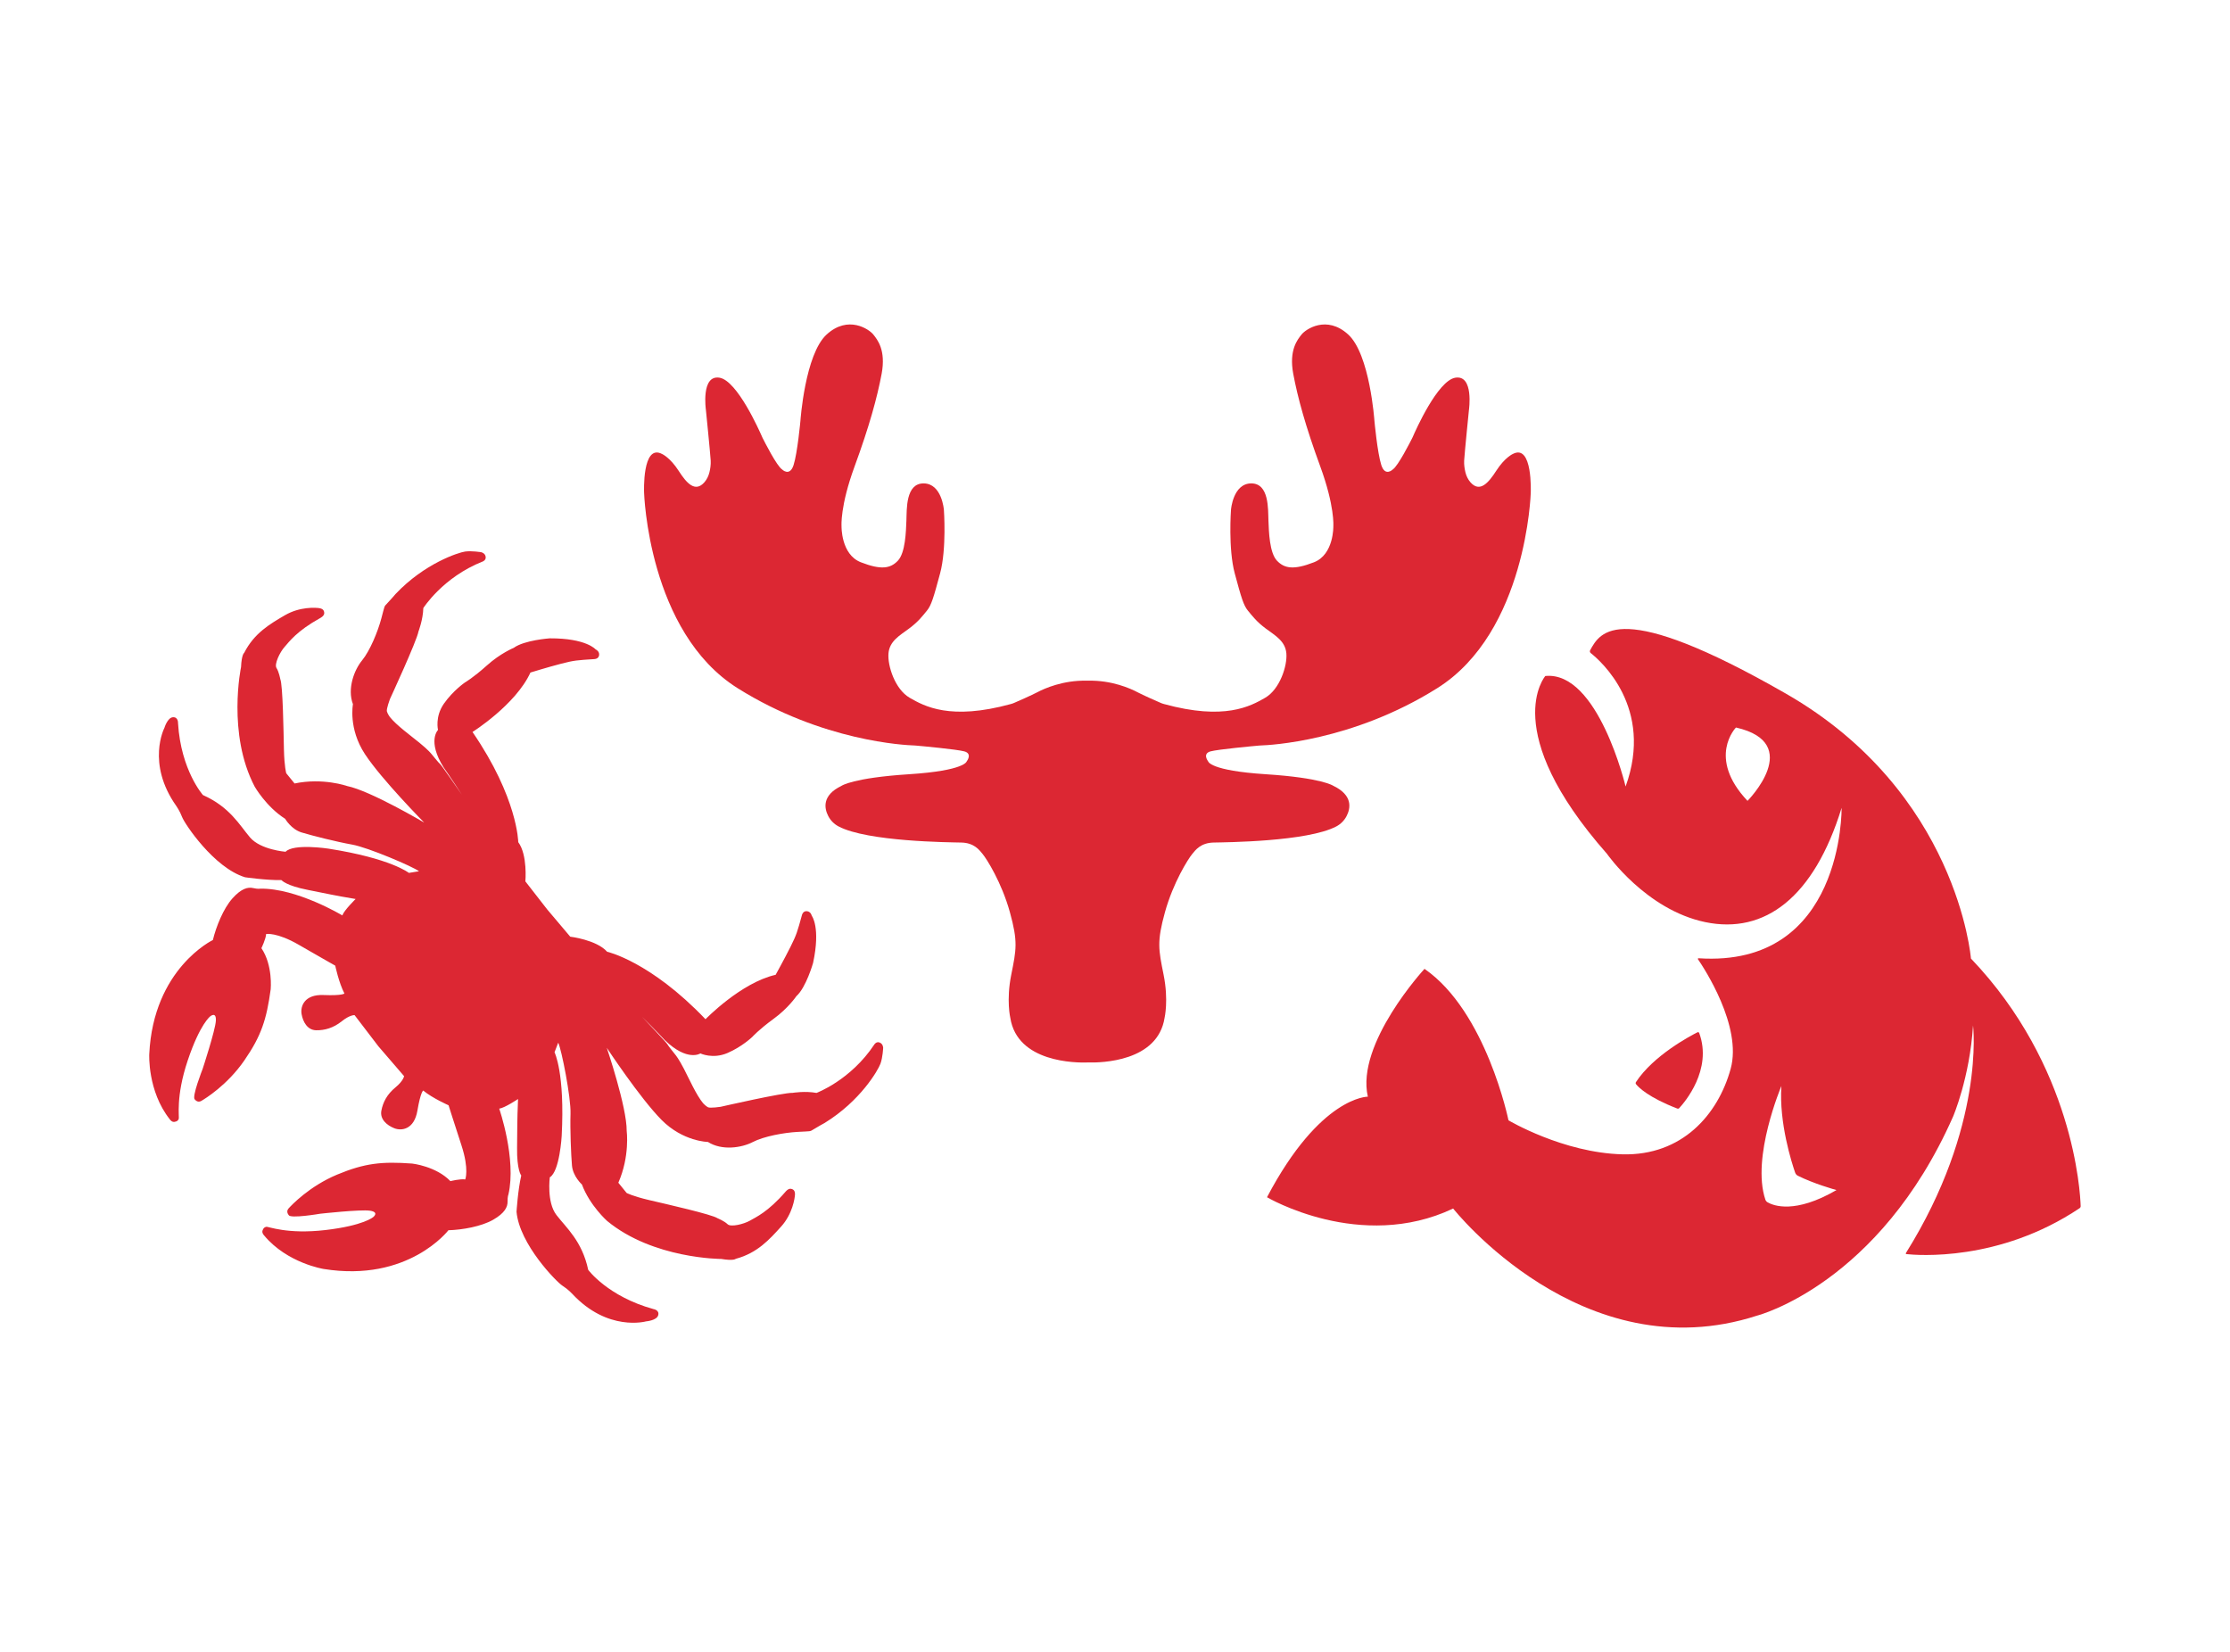
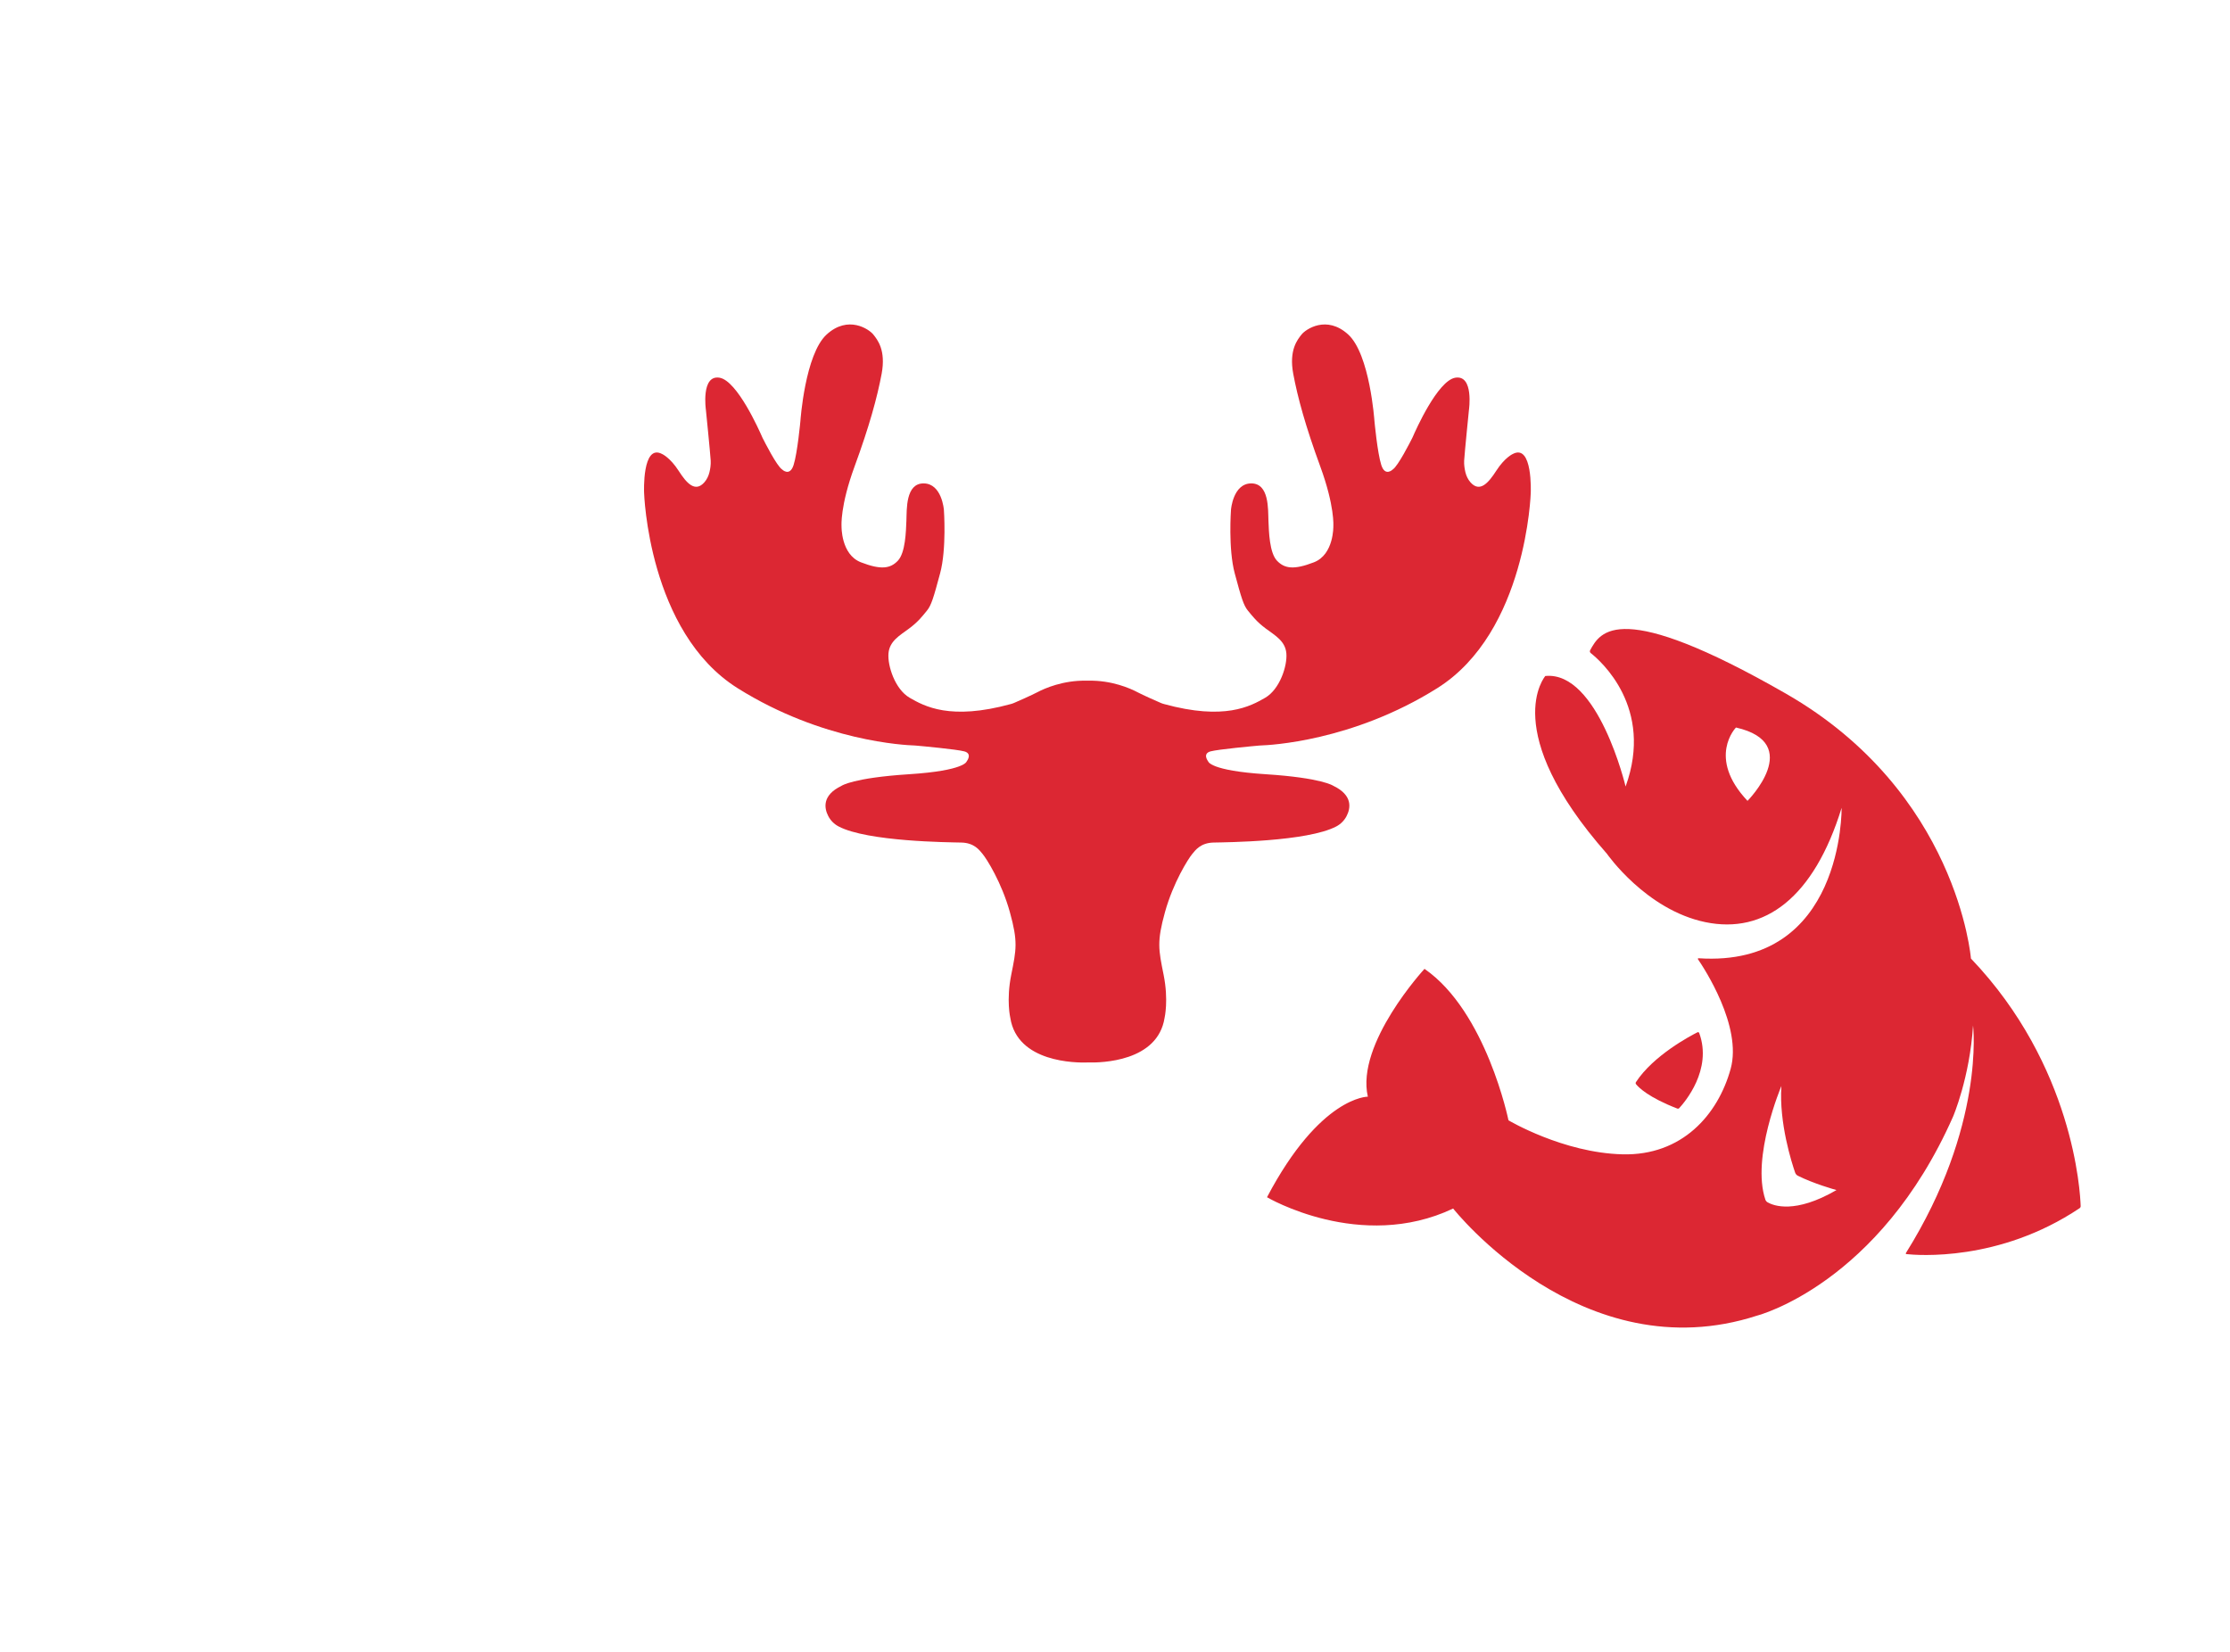
<svg xmlns="http://www.w3.org/2000/svg" viewBox="0 0 694.38 514.38">
  <defs>
    <style>.g{fill:#dc2733;}</style>
  </defs>
  <g id="a" />
  <g id="b" />
  <g id="c">
    <g>
      <path id="d" class="g" d="M476.65,153.42s-1.25,43.37-29.13,60.87c-26.44,16.59-52.35,17.75-54.96,17.83-.16,0-.31,.01-.47,.03-1.82,.16-12.73,1.16-15.15,1.81-2.63,.72-.75,3.1-.75,3.1,0,0,.42,2.89,17.96,4.02,17.54,1.13,21.01,3.6,21.01,3.6,6.21,2.98,5.37,7.06,4.14,9.43-.71,1.38-1.84,2.51-3.21,3.23-9.02,4.74-34.44,4.93-38.18,5.01-4.07,.08-5.68,2.38-6.62,3.5-1.33,1.59-5.98,8.97-8.54,18.18-2.55,9.21-2.01,11.59-.42,19.51,1.59,7.91,.3,13.39,.3,13.39-2.14,13.66-19.71,14.02-23.83,13.9h-.13c-3.59,.13-21.9,.06-24.08-13.9,0,0-1.3-5.48,.29-13.39,1.59-7.92,2.13-10.3-.42-19.51-2.55-9.21-7.21-16.59-8.54-18.18-.94-1.12-2.55-3.42-6.61-3.5-3.75-.08-29.17-.27-38.18-5.01-1.38-.72-2.51-1.85-3.22-3.23-1.23-2.37-2.06-6.45,4.14-9.43,0,0,3.48-2.47,21.01-3.6,17.54-1.13,17.96-4.02,17.96-4.02,0,0,1.89-2.38-.75-3.1-2.42-.65-13.33-1.65-15.15-1.81-.16-.02-.31-.03-.47-.03-2.61-.08-28.52-1.24-54.96-17.83-27.88-17.5-29.13-60.87-29.13-60.87,0,0-.67-15.4,5.61-12.05,0,0,2.47,1.07,5.15,5.23,2.39,3.72,5.11,6.94,8.05,3.53,.76-.88,1.26-1.95,1.54-3.09,.24-.98,.46-2.31,.39-3.6-.15-2.51-1.49-15.76-1.49-15.76,0,0-1.61-11.05,4.25-10.07,5.51,.93,12.41,16.51,13.22,18.37,.05,.13,.11,.25,.18,.39,.67,1.33,4.41,8.71,6.05,9.79,0,0,2.38,2.41,3.6-1.36,1.21-3.77,2.13-13.79,2.13-13.79,0,0,1.42-20.7,8.16-26.85,6.74-6.16,13.27-1.6,14.53,0,1.26,1.59,3.98,4.81,2.6,12.22-1.39,7.41-3.86,16.41-8.42,28.84-4.56,12.43-4.07,18.61-4.07,18.61,0,0-.23,8.82,6.02,11.25,6.26,2.43,9.19,1.98,11.53-.5,2.34-2.49,2.51-9.04,2.65-12.5,.14-3.46-.28-11.61,5.39-11.56,5.66,.06,6.28,8.21,6.28,8.21,0,0,.89,12.14-1.18,19.81-2.06,7.68-2.76,9.99-4.13,11.64-1.36,1.64-2.65,3.4-5.55,5.55-2.9,2.15-6.06,3.88-6.39,7.7-.33,3.83,2.01,11.19,6.61,13.85,4.56,2.62,12.61,7.13,31.5,1.94,.38-.1,.75-.23,1.1-.39,1.43-.62,5.33-2.34,7.13-3.28,2.22-1.18,8.04-3.77,15.4-3.6h.41c7.37-.17,13.18,2.42,15.4,3.6,1.8,.94,5.7,2.66,7.13,3.28,.35,.16,.72,.29,1.1,.39,18.89,5.19,26.94,.68,31.5-1.94,4.6-2.66,6.95-10.02,6.61-13.85-.33-3.82-3.49-5.55-6.39-7.7-2.9-2.15-4.18-3.91-5.55-5.55-1.37-1.65-2.07-3.96-4.13-11.64-2.07-7.67-1.17-19.81-1.17-19.81,0,0,.61-8.15,6.27-8.21,5.67-.05,5.25,8.1,5.39,11.56,.14,3.46,.31,10.01,2.65,12.5,2.35,2.48,5.28,2.93,11.53,.5,6.25-2.43,6.03-11.25,6.03-11.25,0,0,.48-6.18-4.08-18.61-4.56-12.43-7.03-21.43-8.41-28.84-1.38-7.41,1.34-10.63,2.59-12.22,1.26-1.6,7.79-6.16,14.53,0,6.74,6.15,8.16,26.85,8.16,26.85,0,0,.92,10.02,2.14,13.79,1.21,3.77,3.6,1.36,3.6,1.36,1.63-1.08,5.38-8.46,6.05-9.79,.06-.14,.12-.26,.18-.39,.8-1.86,7.7-17.44,13.21-18.37,5.86-.98,4.25,10.07,4.25,10.07,0,0-1.34,13.25-1.49,15.76-.07,1.29,.16,2.62,.39,3.6,.28,1.14,.78,2.21,1.54,3.09,2.94,3.41,5.66,.19,8.06-3.53,2.68-4.16,5.14-5.23,5.14-5.23,6.28-3.35,5.61,12.05,5.61,12.05Z" />
      <g id="e">
        <path class="g" d="M613.71,298.43s-4.1-51.79-57.68-82.49c-51.97-29.78-57.73-19.23-60.89-13.47-.16,.29-.09,.66,.17,.87,3.03,2.39,19.78,16.97,10.87,41.57,0,0-8.55-36.06-25-34.42,0,0-14.68,16.93,19.2,55.37,0,0,12.11,17.42,30.61,21.27,18.5,3.85,33.85-7.67,42.45-35.58,0,0,.75,49.85-44.55,46.83-.16-.01-.27,.16-.18,.3,1.82,2.65,13.85,20.87,10.18,34.14-3.96,14.34-15.18,27.07-33.68,26.61-18.5-.46-35.5-10.59-35.5-10.59,0,0-6.92-33.88-26.15-47.16,0,0-21.45,23.26-17.64,39.8,0,0-14.82-.17-31.4,31.31,0,0,29.11,17.19,57.96,3.52,0,0,40.24,51.07,94.72,33.32,0,0,37.84-9.71,60.95-61.95,0,0,5.19-12.11,6.22-28.38,0,0,3.83,31.32-20.91,70.87-.09,.14,0,.32,.16,.33,3.23,.35,28.82,2.52,53.92-14.29,.22-.15,.35-.39,.34-.66-.14-4.47-2.25-43.68-34.18-77.1Zm-69.57-49.06c-12.73-13.51-3.59-22.84-3.59-22.84,21.42,4.87,3.59,22.84,3.59,22.84Zm27.67,121.21c-12.89,7.48-19.58,4.85-21.41,3.8-.33-.19-.58-.49-.7-.85-4.43-13.17,4.99-35.37,4.99-35.37-.77,11.5,3.24,23.96,4.28,26.96,.15,.43,.45,.79,.87,.99,4.89,2.45,11.42,4.29,11.98,4.44,.02,0,.01,.02,0,.03Z" />
        <path class="g" d="M522.88,345.04c1.64-1.77,10.42-11.95,6.22-23.39-.08-.22-.33-.32-.53-.22-2.23,1.12-13.72,7.19-19.17,15.52-.13,.21-.12,.47,.04,.66,.81,1,3.88,4.11,12.84,7.57,.21,.08,.46,.03,.61-.14Z" />
      </g>
-       <path id="f" class="g" d="M88.78,191.54c4.61-2.68,9.54-2.35,10.63-2.18,1.08,.18,1.55,.67,1.55,1.58,0,.89-1.28,1.52-1.28,1.52-7.28,4.03-9.63,7.36-11.07,8.98-1.45,1.61-3.28,5.37-2.51,6.57,.77,1.18,1.17,3.43,1.17,3.43,.81,1.87,1.02,16.58,1.14,21.98,.13,5.4,.72,7.35,.72,7.35l2.59,3.19c8.85-1.86,16.35,.79,16.35,.79,7.27,1.47,24.02,11.39,24.02,11.39,0,0-13.24-13.39-18.46-21.33-5.22-7.95-3.73-15.53-3.73-15.53-1.83-4.85,.39-10.67,2.85-13.66,2.45-2.99,4.88-8.91,5.97-12.98,1.09-4.07,.87-3.78,1.72-4.63,.84-.85,2.74-3.06,2.74-3.06,9.03-9.54,19.55-12.91,21.64-13.21,2.09-.29,5.03,.21,5.03,.21,0,0,1.18,.25,1.37,1.37,.2,1.12-.9,1.51-.9,1.51-12.47,4.93-18.51,14.52-18.51,14.52-.09,3.63-1.51,7.29-1.51,7.29-.48,2.87-8.88,21.03-8.88,21.03,0,0-1.15,3.09-.95,3.83,.19,.73,.91,1.74,.91,1.74,2.09,2.62,6.49,5.8,9.2,8.01,2.72,2.22,3.61,3.33,3.81,3.57s2.31,2.85,2.7,3.13c.35,.26,5.79,8.13,6.72,9.49-3.46-5.37-5.67-8.48-5.67-8.48-5.2-8.31-1.75-11.67-1.75-11.67,0,0-1.01-4.14,1.85-8.21,2.87-4.08,6.51-6.56,6.51-6.56,0,0,2.61-1.5,6.84-5.3,4.22-3.8,8.38-5.5,8.38-5.5,3.29-2.41,11.22-2.96,11.22-2.96,11.36-.05,14.27,3.44,14.27,3.44,0,0,1.22,.52,1.1,1.75-.13,1.24-1.44,1.27-1.44,1.27-5.49,.36-6.24,.37-10.42,1.45-4.19,1.09-9.53,2.74-9.53,2.74-4.62,10.07-18.04,18.51-18.04,18.51,14.12,20.6,14.24,34.3,14.24,34.3,2.96,4,2.22,12.22,2.22,12.22l6.79,8.72,7.18,8.5s8.19,.97,11.49,4.69c0,0,13.39,2.95,30.63,21.01,0,0,11.03-11.39,21.84-13.83,0,0,2.71-4.9,4.65-8.76,1.92-3.87,2.09-4.6,3.56-9.91,0,0,.31-1.27,1.55-1.14,1.23,.14,1.49,1.43,1.49,1.43,0,0,2.8,3.56,.41,14.67,0,0-2.16,7.65-5.21,10.37,0,0-2.51,3.73-7.11,7.07-4.59,3.35-6.6,5.6-6.6,5.6,0,0-3.17,3.06-7.75,5.03-4.58,1.96-8.42,.12-8.42,.12,0,0-4,2.68-11.06-4.12,0,0-2.6-2.81-7.14-7.31,1.13,1.19,7.72,8.14,7.9,8.54,.19,.44,2.3,3.04,2.49,3.28s1.1,1.35,2.71,4.46c1.61,3.11,3.81,8.08,5.94,10.66,0,0,.84,.9,1.52,1.25,.68,.35,3.94-.14,3.94-.14,0,0,19.51-4.47,22.42-4.34,0,0,3.86-.64,7.43,.02,0,0,10.63-3.92,18.03-15.11,0,0,.61-1,1.66-.57,1.06,.42,1.07,1.63,1.07,1.63,0,0-.12,2.97-.84,4.95-.72,1.99-6.2,11.58-17.39,18.46,0,0-2.56,1.4-3.56,2.05-1.01,.65-.68,.5-4.88,.73-4.2,.23-10.5,1.37-13.93,3.16-3.43,1.78-9.59,2.76-13.96-.03,0,0-7.73-.1-14.43-6.85-6.7-6.75-17.07-22.47-17.07-22.47,0,0,6.26,18.45,6.2,25.86,0,0,1.04,7.89-2.6,16.16l2.58,3.18s1.79,.99,7.05,2.23c5.26,1.23,19.6,4.47,21.27,5.65,0,0,2.11,.86,3.11,1.85,1.01,.99,5.06-.03,6.95-1.1,1.88-1.09,5.63-2.7,11.07-8.98,0,0,.86-1.13,1.75-.94,.88,.18,1.27,.74,1.22,1.83-.06,1.1-.75,6-4.33,9.95-3.58,3.96-7.38,8.22-14.11,10.02,0,0-.57,.69-4.51,.04,0,0-21.19,.01-35.55-11.84,0,0-5.39-4.79-7.84-11.35,0,0-2.79-2.47-3.1-5.9-.29-3.42-.61-11.2-.45-16.18,.16-4.99-2.8-19.99-3.83-22.07l-1.15,2.98s3.27,6.41,2.23,26.07c0,0-.61,11.01-3.7,12.87,0,0-1.03,7.72,2.07,11.74,3.09,4.01,7.97,8.09,9.89,17.07,0,0,6.08,8.29,20.32,12.22,0,0,1.93,.29,1.47,1.92-.45,1.64-3.78,1.91-3.78,1.91,0,0-11.92,3.34-23.02-8.62,0,0-1.24-1.36-3.03-2.5s-13.37-12.87-14.28-23.02c0,0,.42-6.77,1.47-11.28-.05-.06-1.4-1.79-1.3-8.65,.1-6.98-.02-7.53,.3-15.17,0,0-4.17,2.79-5.86,3,0,0,5.42,15.63,2.86,26.75,0,0-.29,.58-.26,2.21,.02,1.63-.83,3.53-4.48,5.63-3.64,2.09-9.61,3.16-13.94,3.27,0,0-12.47,16.32-38.85,12.06,0,0-11.35-1.79-18.55-10.45,0,0-.76-.76-.48-1.53,.28-.77,.56-.99,1.15-1.15,.59-.16,6.45,2.41,18.44,1.01,11.98-1.4,14.9-4.06,14.9-4.06,0,0,1.93-1.5-1-1.96s-15.54,.94-15.54,.94c0,0-9.42,1.61-9.8,.41,0,0-.96-1.02-.05-2.05,.91-1.02,6.49-6.92,15.1-10.53,8.62-3.59,13.95-4.14,23.39-3.45,0,0,7.42,.81,11.91,5.47,0,0,3.1-.78,4.62-.53,0,0,1.29-3.08-1.19-10.66s-4-12.43-4-12.43c0,0-4.98-2.18-7.9-4.59,0,0-.82,.42-1.81,6.28-1,5.87-4.93,6.37-7.22,5.45-2.29-.91-4.49-2.79-4-5.45,.5-2.67,1.81-5.14,4.37-7.24,2.56-2.11,2.7-3.53,2.7-3.53l-8-9.29-7.41-9.7s-1.41-.15-4,1.92c-2.6,2.07-5.28,2.84-7.99,2.79-2.71-.07-4.09-2.62-4.51-5.04-.42-2.43,.88-6.17,6.83-5.93,5.94,.24,6.51-.48,6.51-.48-1.75-3.35-2.86-8.67-2.86-8.67,0,0-4.43-2.49-11.33-6.48s-10.19-3.37-10.19-3.37c-.07,1.53-1.47,4.41-1.47,4.41,3.62,5.35,2.89,12.79,2.89,12.79-1.28,9.38-2.9,14.48-8.21,22.17-5.3,7.69-12.23,11.93-13.41,12.61-1.19,.68-1.99-.46-1.99-.46-1.09-.62,2.42-9.51,2.42-9.51,0,0,3.96-12.06,4.12-15.01,.16-2.96-1.72-1.39-1.72-1.39,0,0-3.2,2.3-7.04,13.75-3.84,11.44-2.54,17.69-2.81,18.25-.28,.55-.56,.77-1.37,.89-.81,.11-1.4-.79-1.4-.79-6.99-8.83-6.4-20.3-6.4-20.3,1.27-26.69,19.81-35.54,19.81-35.54,1.01-4.2,3.29-9.83,6.09-12.96,2.8-3.13,4.84-3.58,6.43-3.22,1.58,.36,2.2,.19,2.2,.19,11.42-.2,25.59,8.33,25.59,8.33,.55-1.61,4.14-5.11,4.14-5.11-7.55-1.27-8.05-1.5-14.91-2.84-6.74-1.32-8.14-2.99-8.19-3.05-4.64,.09-11.34-.88-11.34-.88-9.75-2.99-18.84-16.74-19.58-18.72-.75-1.98-1.83-3.49-1.83-3.49-9.41-13.33-3.69-24.31-3.69-24.31,0,0,.96-3.2,2.65-3.31,1.7-.11,1.59,1.84,1.59,1.84,.9,14.73,7.77,22.4,7.77,22.4,8.38,3.73,11.37,9.34,14.66,13.2,3.29,3.85,11.06,4.45,11.06,4.45,2.46-2.64,13.35-.97,13.35-.97,19.45,3.04,25.04,7.55,25.04,7.55l3.15-.51c-1.82-1.43-15.89-7.43-20.8-8.3-4.9-.87-12.44-2.78-15.74-3.78-3.28-1-5.13-4.25-5.13-4.25-5.91-3.75-9.49-10.02-9.49-10.02-8.64-16.49-4.25-37.23-4.25-37.23,.18-3.98,.97-4.41,.97-4.41,3.15-6.21,8.1-9.04,12.71-11.74Z" />
    </g>
  </g>
</svg>